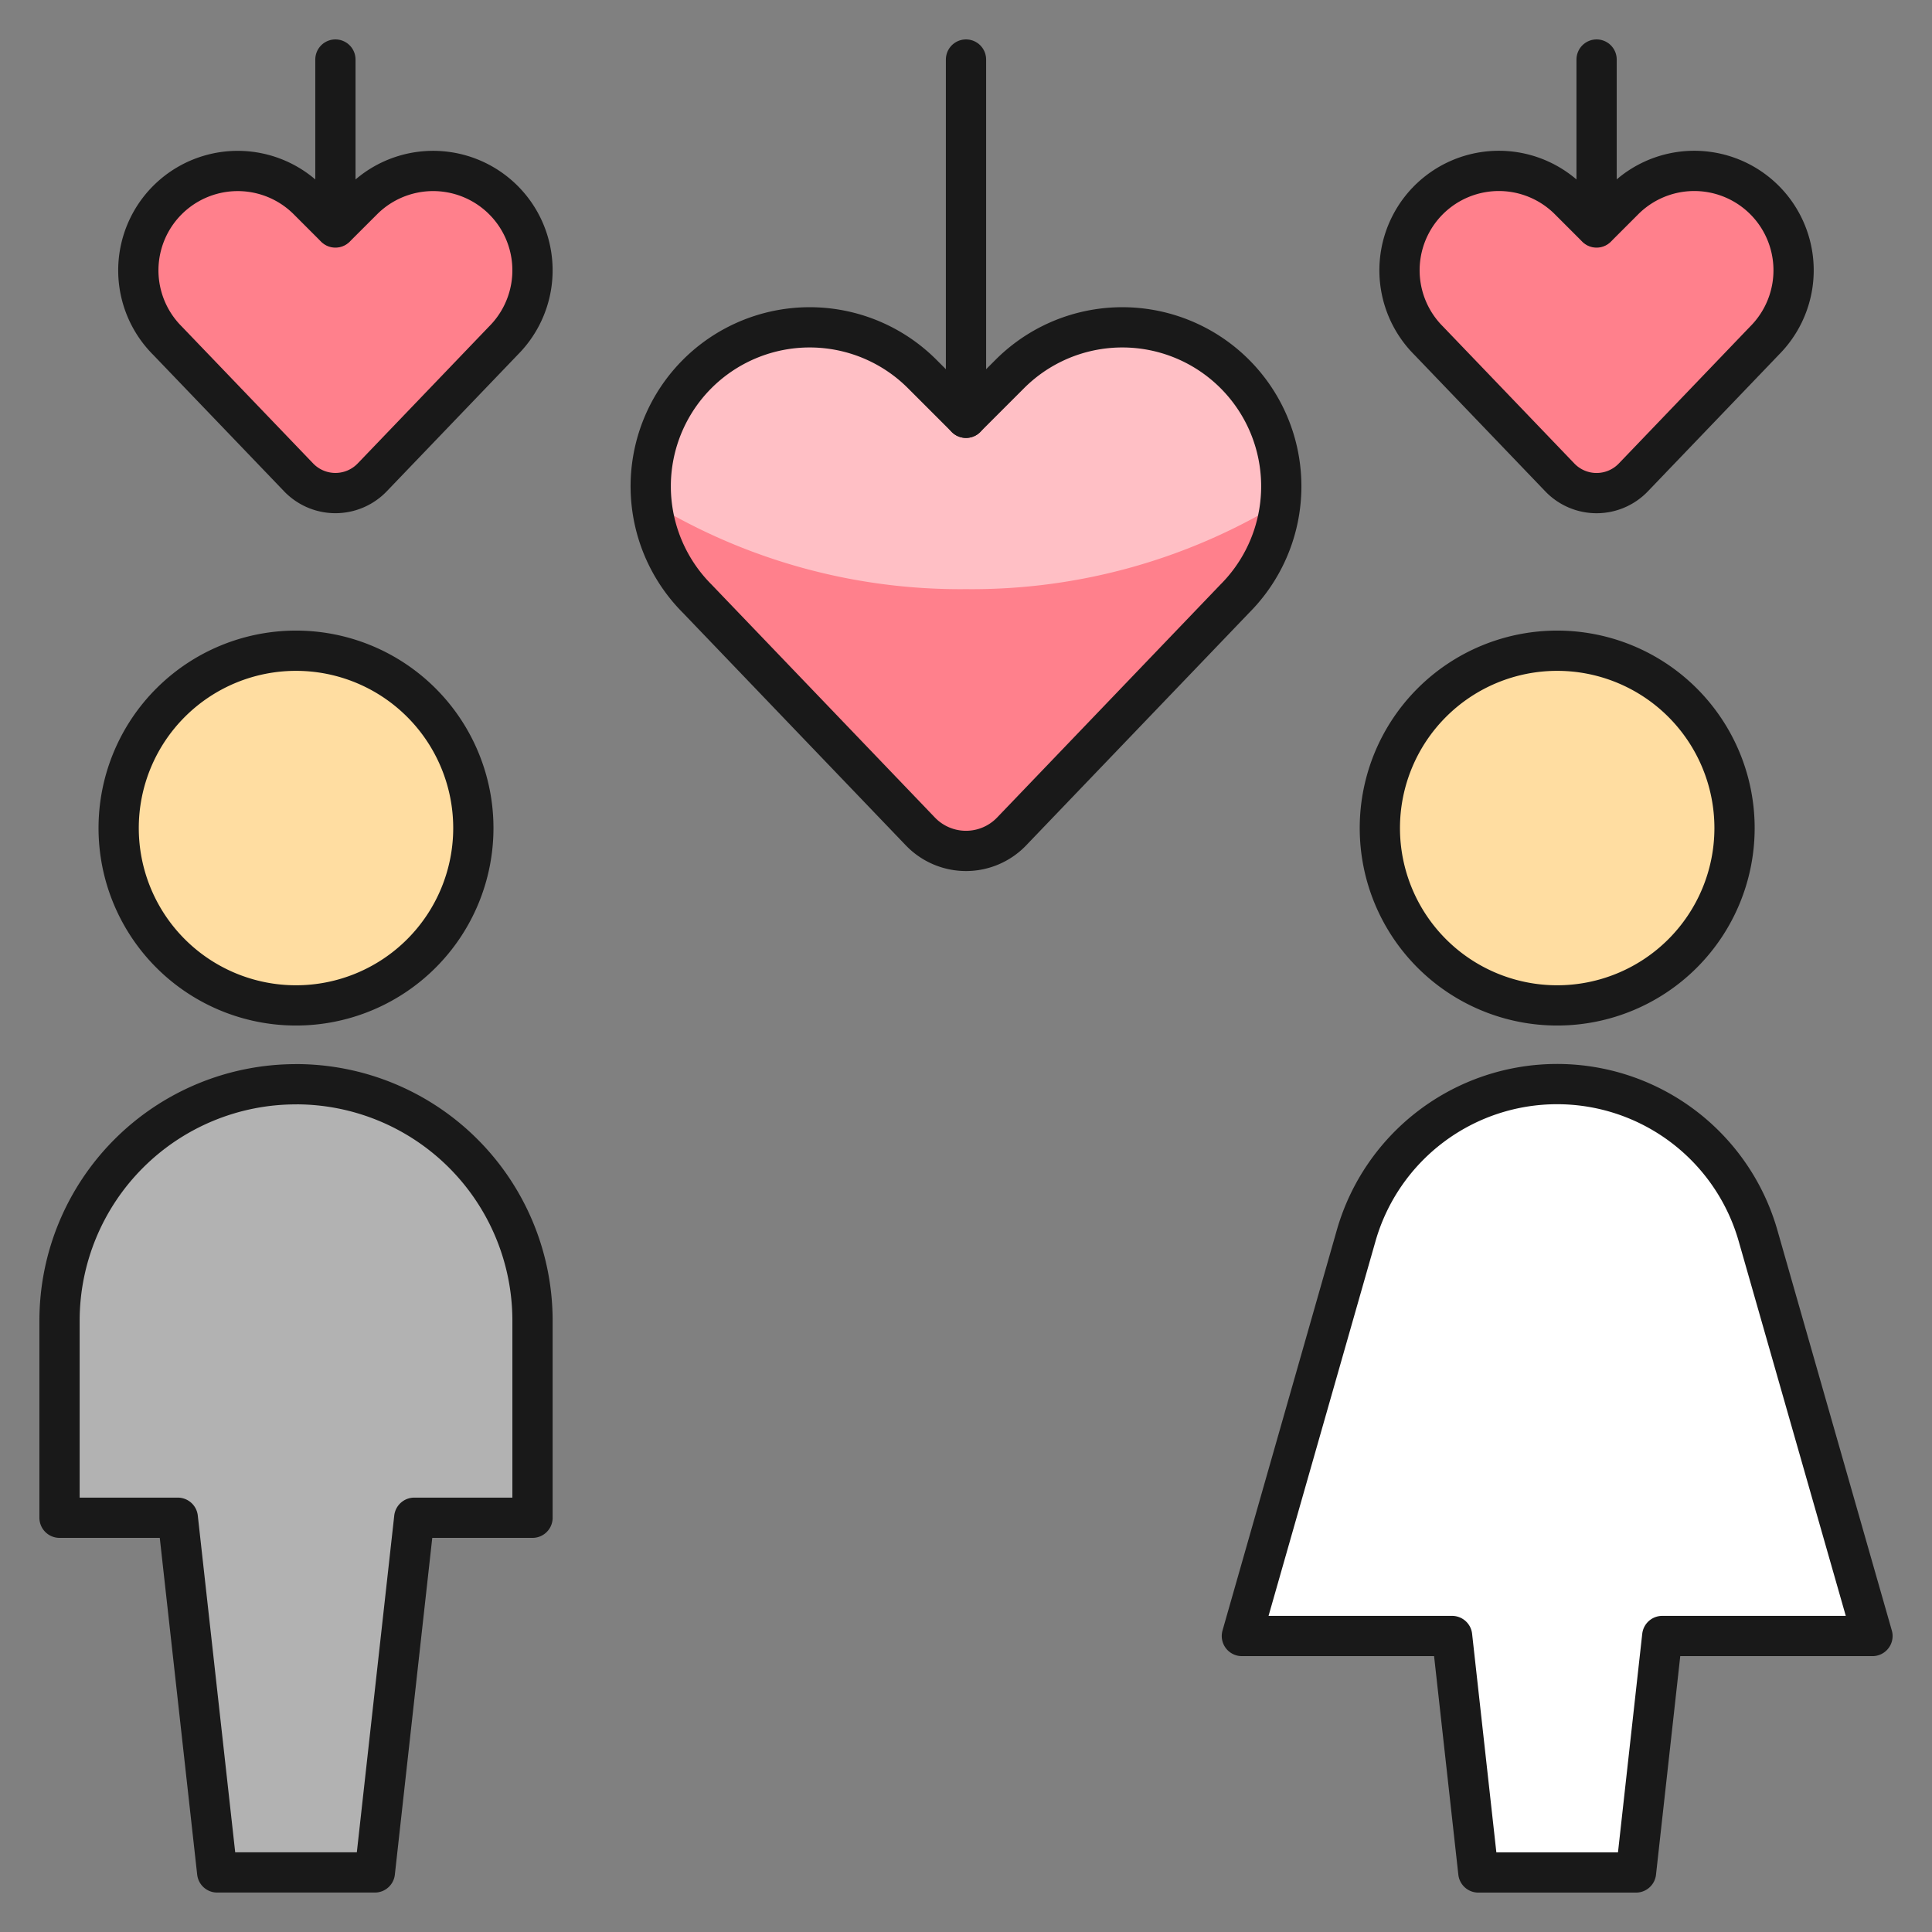
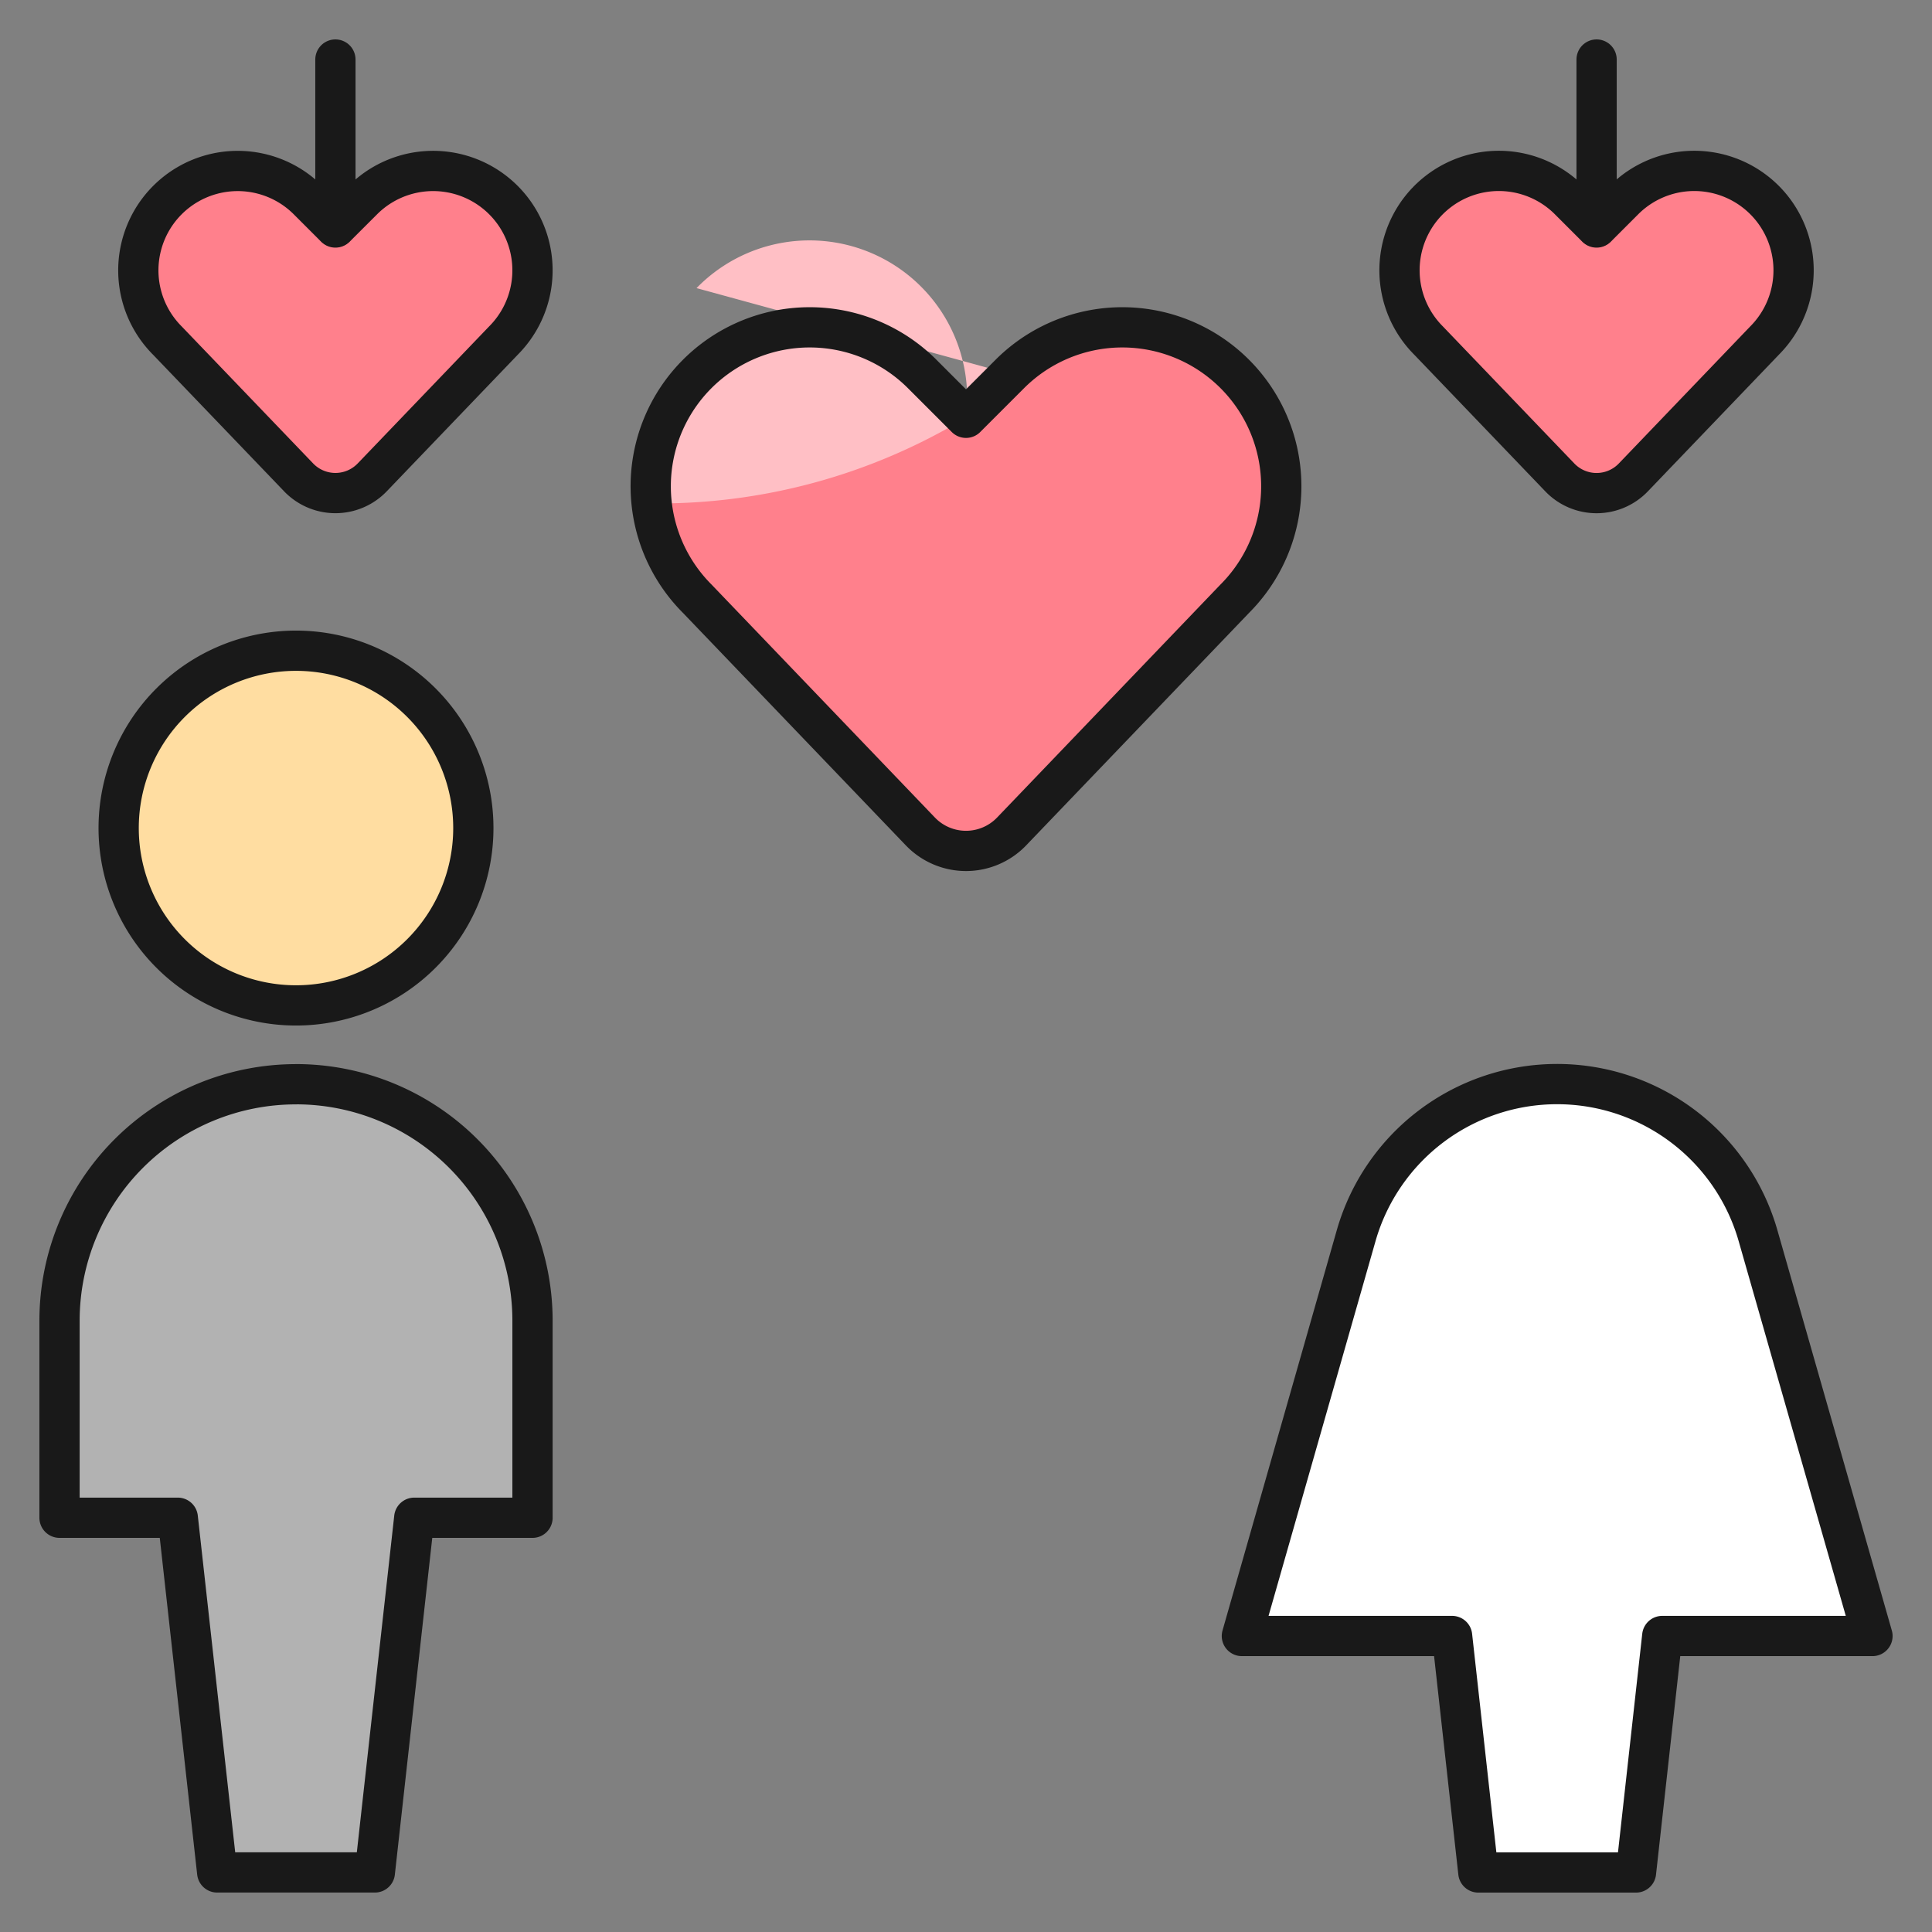
<svg xmlns="http://www.w3.org/2000/svg" fill="none" viewBox="-0.5 -0.5 48 48" height="48" width="48">
  <rect x="-0.5" y="-0.5" width="48" height="48" fill="#808080" stroke="none" />
  <path fill="#ff808c" d="M24.632 20.159a1.571 1.571 0 0 1 -2.264 0L16.824 14.376a3.952 3.952 0 0 1 -0.74 -4.561 3.95 3.95 0 0 1 6.325 -1.026l1.091 1.091 1.091 -1.091a3.95 3.95 0 0 1 6.325 1.026 3.952 3.952 0 0 1 -0.74 4.561l-5.544 5.783Z" stroke-width="1" />
-   <path fill="#ffbfc5" d="M24.591 8.789 23.5 9.88l-1.091 -1.091a3.917 3.917 0 0 0 -6.694 3.218A14.756 14.756 0 0 0 23.5 14.137a14.746 14.746 0 0 0 7.784 -2.131 3.917 3.917 0 0 0 -6.694 -3.218Z" stroke-width="1" />
+   <path fill="#ffbfc5" d="M24.591 8.789 23.5 9.88l-1.091 -1.091a3.917 3.917 0 0 0 -6.694 3.218a14.746 14.746 0 0 0 7.784 -2.131 3.917 3.917 0 0 0 -6.694 -3.218Z" stroke-width="1" />
  <path stroke="#191919" stroke-linecap="round" stroke-linejoin="round" d="M24.632 20.159a1.571 1.571 0 0 1 -2.264 0L16.824 14.376a3.952 3.952 0 0 1 -0.74 -4.561v0a3.95 3.95 0 0 1 6.325 -1.026l1.091 1.091 1.091 -1.091a3.95 3.95 0 0 1 6.325 1.026v0a3.952 3.952 0 0 1 -0.74 4.561l-5.544 5.783Z" stroke-width="1" />
-   <path stroke="#191919" stroke-linecap="round" stroke-linejoin="round" d="M23.5 9.88V0.979" stroke-width="1" />
  <path fill="#ff808c" stroke="#191919" stroke-linecap="round" stroke-linejoin="round" d="M6.917 11.358a1.267 1.267 0 0 0 1.833 0l3.257 -3.396a2.471 2.471 0 0 0 0.462 -2.851v0a2.469 2.469 0 0 0 -3.954 -0.64L7.833 5.152l-0.681 -0.681a2.467 2.467 0 0 0 -3.492 3.492L6.917 11.358Z" stroke-width="1" />
  <path stroke="#191919" stroke-linecap="round" stroke-linejoin="round" d="M7.833 5.141V0.979" stroke-width="1" />
  <path fill="#ff808c" stroke="#191919" stroke-linecap="round" stroke-linejoin="round" d="M40.083 11.358a1.265 1.265 0 0 1 -1.833 0l-3.257 -3.396a2.471 2.471 0 0 1 -0.462 -2.851v0a2.467 2.467 0 0 1 3.954 -0.64l0.681 0.681 0.681 -0.681a2.467 2.467 0 0 1 3.954 0.64v0a2.473 2.473 0 0 1 -0.462 2.851L40.083 11.358Z" stroke-width="1" />
  <path stroke="#191919" stroke-linecap="round" stroke-linejoin="round" d="M39.167 5.141V0.979" stroke-width="1" />
  <path fill="#ffdda1" stroke="#191919" stroke-linecap="round" stroke-linejoin="round" d="M6.854 24.479a4.406 4.406 0 1 0 0 -8.812 4.406 4.406 0 0 0 0 8.812Z" stroke-width="1" />
  <path fill="#b2b2b2" stroke="#191919" stroke-linecap="round" stroke-linejoin="round" d="M6.854 26.438a5.875 5.875 0 0 0 -5.875 5.875V37.208H3.917l0.979 8.812h3.917L9.792 37.208h2.938v-4.896a5.875 5.875 0 0 0 -5.875 -5.875Z" stroke-width="1" />
-   <path fill="#ffdda1" stroke="#191919" stroke-linecap="round" stroke-linejoin="round" d="M38.188 24.479a4.406 4.406 0 1 0 0 -8.812 4.406 4.406 0 0 0 0 8.812Z" stroke-width="1" />
  <path fill="#ffffff" stroke="#191919" stroke-linecap="round" stroke-linejoin="round" d="m46.021 40.146 -2.842 -9.942a5.192 5.192 0 0 0 -9.987 0L30.354 40.146h5.223l0.652 5.875h3.917l0.652 -5.875H46.021Z" stroke-width="1" />
</svg>